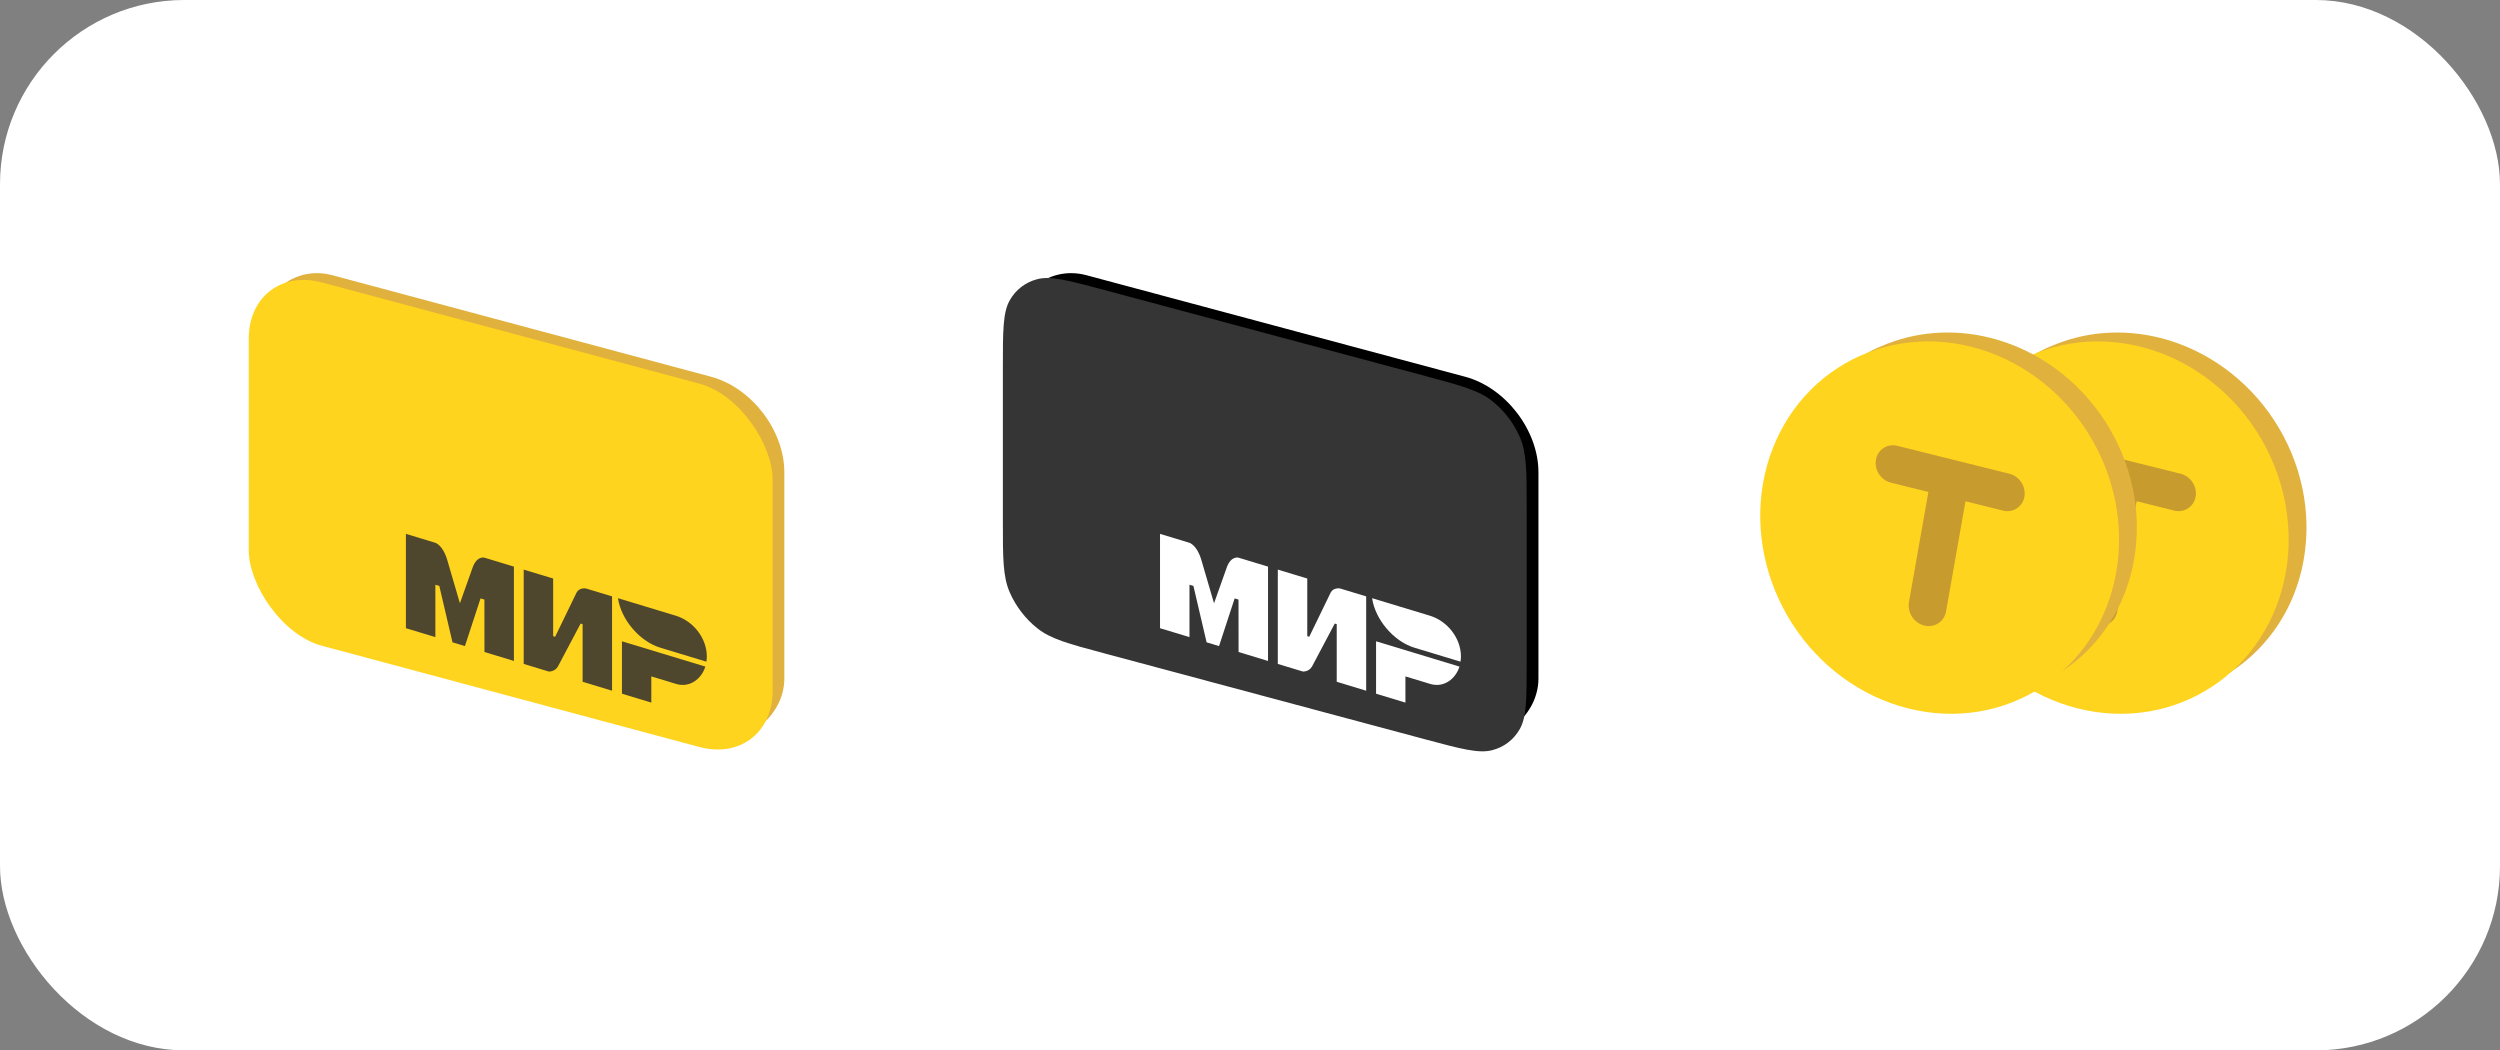
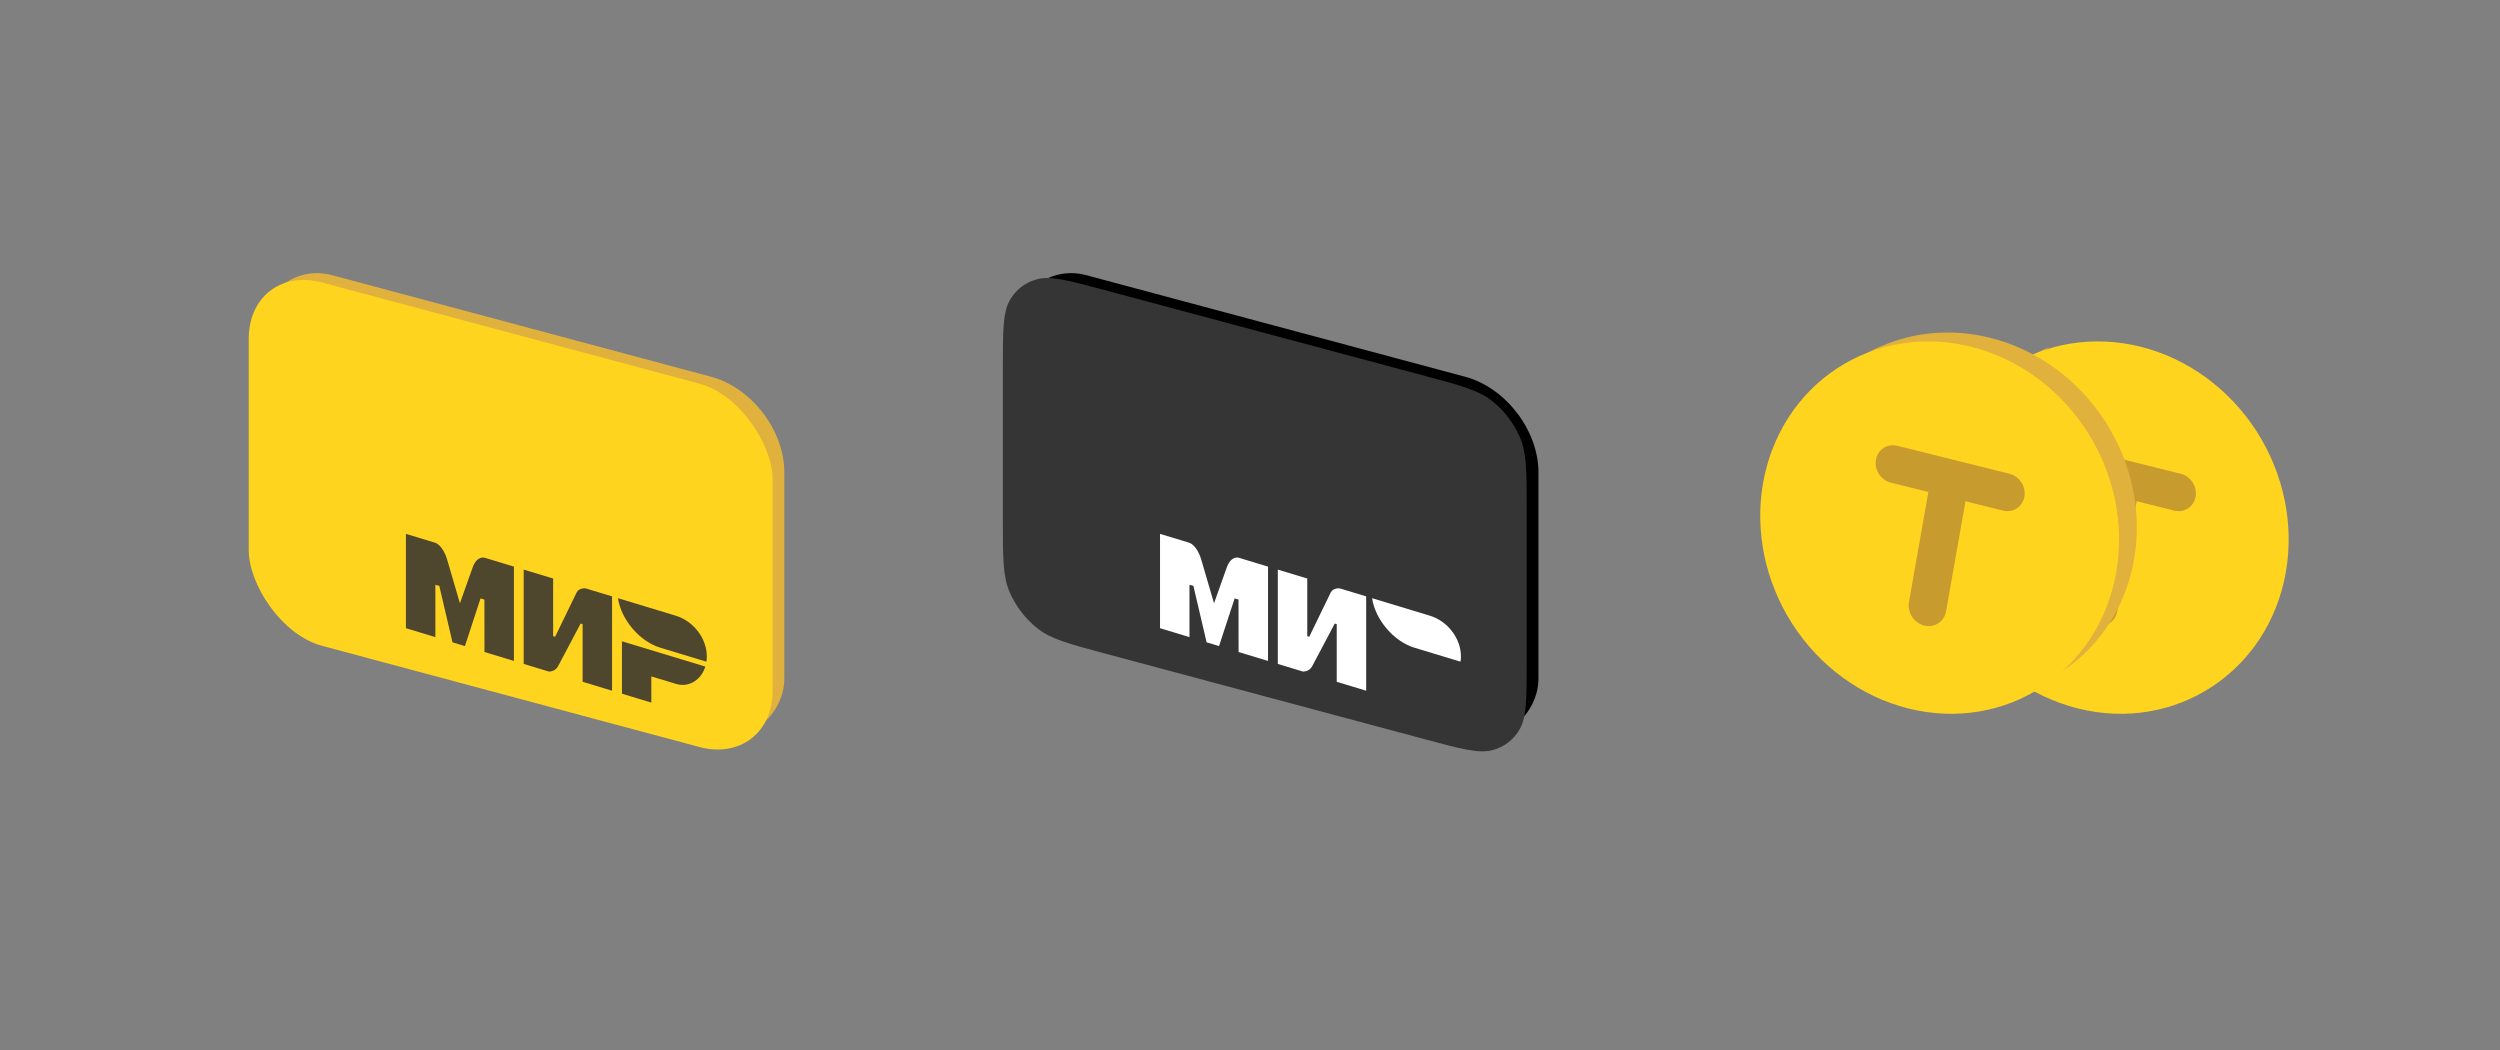
<svg xmlns="http://www.w3.org/2000/svg" width="407" height="171" viewBox="0 0 407 171" fill="none">
  <rect x="0" y="0" width="407" height="171" fill="#808080" stroke="none" />
-   <rect width="407" height="171" rx="30" fill="white" />
  <rect width="88.499" height="58.291" rx="12.346" transform="matrix(0.966 0.259 0 -1 42.199 99.904)" fill="#E0B13D" />
  <rect width="88.287" height="59.153" rx="12.346" transform="matrix(0.966 0.259 0 1 40.496 42.787)" fill="#FFD41E" />
  <path fill-rule="evenodd" clip-rule="evenodd" d="M110.015 100.236L100.609 97.385C101.115 100.885 104.149 104.43 107.486 105.442L114.996 107.718C115.036 107.527 115.071 107.212 115.071 106.888C115.071 103.865 112.846 101.095 110.015 100.236Z" fill="#4E472D" />
  <path fill-rule="evenodd" clip-rule="evenodd" d="M101.254 104.404V112.936L106.033 114.385V110.119L110.078 111.345C112.303 112.02 114.225 110.496 114.832 108.521L101.254 104.404Z" fill="#4E472D" />
  <path fill-rule="evenodd" clip-rule="evenodd" d="M85.258 92.731V108.088L89.336 109.324C89.336 109.324 90.357 109.395 90.853 108.46C93.57 103.343 94.529 101.513 94.529 101.513L94.849 101.61V110.995L99.645 112.449V97.092L95.404 95.806C95.404 95.806 94.37 95.601 93.887 96.426C91.746 100.814 90.373 103.666 90.373 103.666L90.053 103.569V94.184L85.258 92.731Z" fill="#4E472D" />
  <path fill-rule="evenodd" clip-rule="evenodd" d="M66.082 102.271V86.914L70.878 88.368C70.878 88.368 72.088 88.735 72.796 91.109C74.616 97.382 74.874 98.216 74.874 98.216C74.874 98.216 75.334 96.952 76.952 92.368C77.66 90.424 78.87 90.791 78.87 90.791L83.666 92.245V107.602L78.87 106.148L78.86 97.613L78.231 97.422L75.69 105.184L73.667 104.571L71.517 95.387L70.878 95.193V103.725L66.082 102.271Z" fill="#4E472D" />
  <rect width="88.499" height="58.291" rx="12.346" transform="matrix(0.966 0.259 0 -1 164.969 99.904)" fill="black" />
  <path d="M163.266 59.796C163.266 53.843 163.266 50.866 164.385 48.892C165.369 47.155 166.94 45.95 168.872 45.448C171.069 44.878 173.944 45.648 179.695 47.189L232.114 61.235C237.865 62.776 240.741 63.547 242.937 65.294C244.869 66.831 246.44 68.878 247.425 71.142C248.544 73.716 248.544 76.693 248.544 82.647V107.781C248.544 113.735 248.544 116.712 247.425 118.686C246.44 120.423 244.869 121.628 242.937 122.13C240.741 122.7 237.865 121.929 232.114 120.388L179.695 106.343C173.944 104.802 171.069 104.031 168.872 102.284C166.94 100.747 165.369 98.7 164.385 96.436C163.266 93.862 163.266 90.885 163.266 84.931V59.796Z" fill="#363535" />
  <path fill-rule="evenodd" clip-rule="evenodd" d="M232.784 100.236L223.379 97.385C223.885 100.885 226.919 104.43 230.256 105.442L237.766 107.718C237.805 107.527 237.841 107.212 237.841 106.888C237.841 103.865 235.616 101.095 232.784 100.236Z" fill="white" />
-   <path fill-rule="evenodd" clip-rule="evenodd" d="M224.023 104.404V112.936L228.803 114.385V110.119L232.848 111.345C235.073 112.02 236.994 110.496 237.601 108.521L224.023 104.404Z" fill="white" />
  <path fill-rule="evenodd" clip-rule="evenodd" d="M208.027 92.731V108.088L212.105 109.324C212.105 109.324 213.126 109.395 213.622 108.46C216.34 103.343 217.299 101.513 217.299 101.513L217.619 101.61V110.995L222.414 112.449V97.092L218.173 95.806C218.173 95.806 217.139 95.601 216.656 96.426C214.516 100.814 213.143 103.666 213.143 103.666L212.823 103.569V94.184L208.027 92.731Z" fill="white" />
  <path fill-rule="evenodd" clip-rule="evenodd" d="M188.852 102.271V86.914L193.647 88.368C193.647 88.368 194.857 88.735 195.565 91.109C197.386 97.382 197.644 98.216 197.644 98.216C197.644 98.216 198.103 96.952 199.722 92.368C200.43 90.424 201.64 90.791 201.64 90.791L206.435 92.245V107.602L201.64 106.148L201.63 97.613L201 97.422L198.459 105.184L196.436 104.571L194.287 95.387L193.647 95.193V103.725L188.852 102.271Z" fill="white" />
  <g clip-path="url(#clip0_1700_158407)">
-     <path fill-rule="evenodd" clip-rule="evenodd" d="M351.67 55.008C359.212 56.905 365.913 61.769 370.298 68.53C374.683 75.29 376.394 83.395 375.054 91.059C373.289 101.154 366.643 108.759 358.022 111.987C356.361 112.609 354.627 113.068 352.84 113.351C349.238 113.922 345.424 113.778 341.566 112.808C334.024 110.911 327.324 106.047 322.939 99.287C318.553 92.526 316.842 84.422 318.182 76.757C319.316 70.271 322.556 64.549 327.332 60.471C328.2 59.73 329.118 59.043 330.083 58.416C331.287 57.635 332.544 56.958 333.845 56.388C339.331 53.983 345.574 53.475 351.67 55.008Z" fill="#E0B13D" />
    <path d="M330.083 58.416C331.287 57.635 332.544 56.958 333.845 56.388L327.332 60.471C328.2 59.73 329.118 59.043 330.083 58.416Z" fill="#E0B13D" />
    <path d="M358.022 111.987C356.361 112.609 354.627 113.068 352.84 113.351L358.022 111.987Z" fill="#E0B13D" />
    <path fill-rule="evenodd" clip-rule="evenodd" d="M348.531 56.456C356.156 58.373 362.928 63.314 367.355 70.19C371.782 77.066 373.503 85.315 372.138 93.122C369.296 109.378 354.119 119.319 338.239 115.326C330.613 113.408 323.842 108.468 319.415 101.592C314.987 94.715 313.267 86.467 314.632 78.66C315.996 70.853 320.334 64.128 326.692 59.964C333.049 55.8 340.905 54.538 348.531 56.456Z" fill="#FFD41E" />
    <path fill-rule="evenodd" clip-rule="evenodd" d="M333.276 74.836C332.984 76.492 334.07 78.164 335.701 78.57L341.81 80.094L338.651 98.014C338.352 99.707 339.462 101.417 341.131 101.833V101.833C342.799 102.249 344.394 101.214 344.692 99.52L347.852 81.6L353.961 83.123C355.592 83.53 357.152 82.517 357.444 80.862V80.862C357.736 79.206 356.65 77.534 355.018 77.127L336.759 72.574C335.127 72.168 333.568 73.18 333.276 74.836V74.836Z" fill="#C79B2E" />
    <path fill-rule="evenodd" clip-rule="evenodd" d="M324.049 55.005C331.591 56.901 338.291 61.765 342.677 68.526C347.062 75.287 348.773 83.391 347.433 91.055C345.668 101.15 339.022 108.756 330.401 111.983C328.74 112.605 327.006 113.064 325.219 113.347C321.617 113.918 317.803 113.774 313.945 112.804C306.403 110.907 299.703 106.043 295.317 99.283C290.932 92.522 289.221 84.418 290.561 76.753C291.695 70.267 294.935 64.545 299.711 60.467C300.579 59.726 301.497 59.039 302.462 58.413C303.666 57.631 304.923 56.954 306.224 56.384C311.71 53.979 317.953 53.471 324.049 55.005Z" fill="#E0B13D" />
    <path d="M302.462 58.413C303.666 57.631 304.923 56.954 306.224 56.384L299.711 60.467C300.579 59.726 301.497 59.039 302.462 58.413Z" fill="#E0B13D" />
    <path d="M330.401 111.983C328.74 112.605 327.006 113.064 325.219 113.347L330.401 111.983Z" fill="#E0B13D" />
    <path fill-rule="evenodd" clip-rule="evenodd" d="M320.921 56.456C328.547 58.373 335.318 63.314 339.746 70.19C344.173 77.066 345.893 85.315 344.528 93.122C341.687 109.378 326.509 119.319 310.63 115.326C303.004 113.408 296.232 108.468 291.805 101.592C287.378 94.715 285.657 86.467 287.022 78.66C288.387 70.853 292.725 64.128 299.082 59.964C305.44 55.8 313.295 54.538 320.921 56.456Z" fill="#FFD41E" />
    <path fill-rule="evenodd" clip-rule="evenodd" d="M305.405 74.84C305.113 76.496 306.199 78.168 307.83 78.574L313.939 80.097L310.779 98.018C310.481 99.711 311.591 101.421 313.26 101.837V101.837C314.928 102.253 316.523 101.217 316.821 99.524L319.981 81.604L326.09 83.127C327.721 83.534 329.281 82.521 329.572 80.866V80.866C329.864 79.21 328.779 77.538 327.147 77.131L308.887 72.578C307.256 72.171 305.697 73.184 305.405 74.84V74.84Z" fill="#C79B2E" />
  </g>
  <defs>
    <clipPath id="clip0_1700_158407">
      <rect x="277.539" y="32" width="98.769" height="107" rx="8.231" fill="white" />
    </clipPath>
  </defs>
</svg>